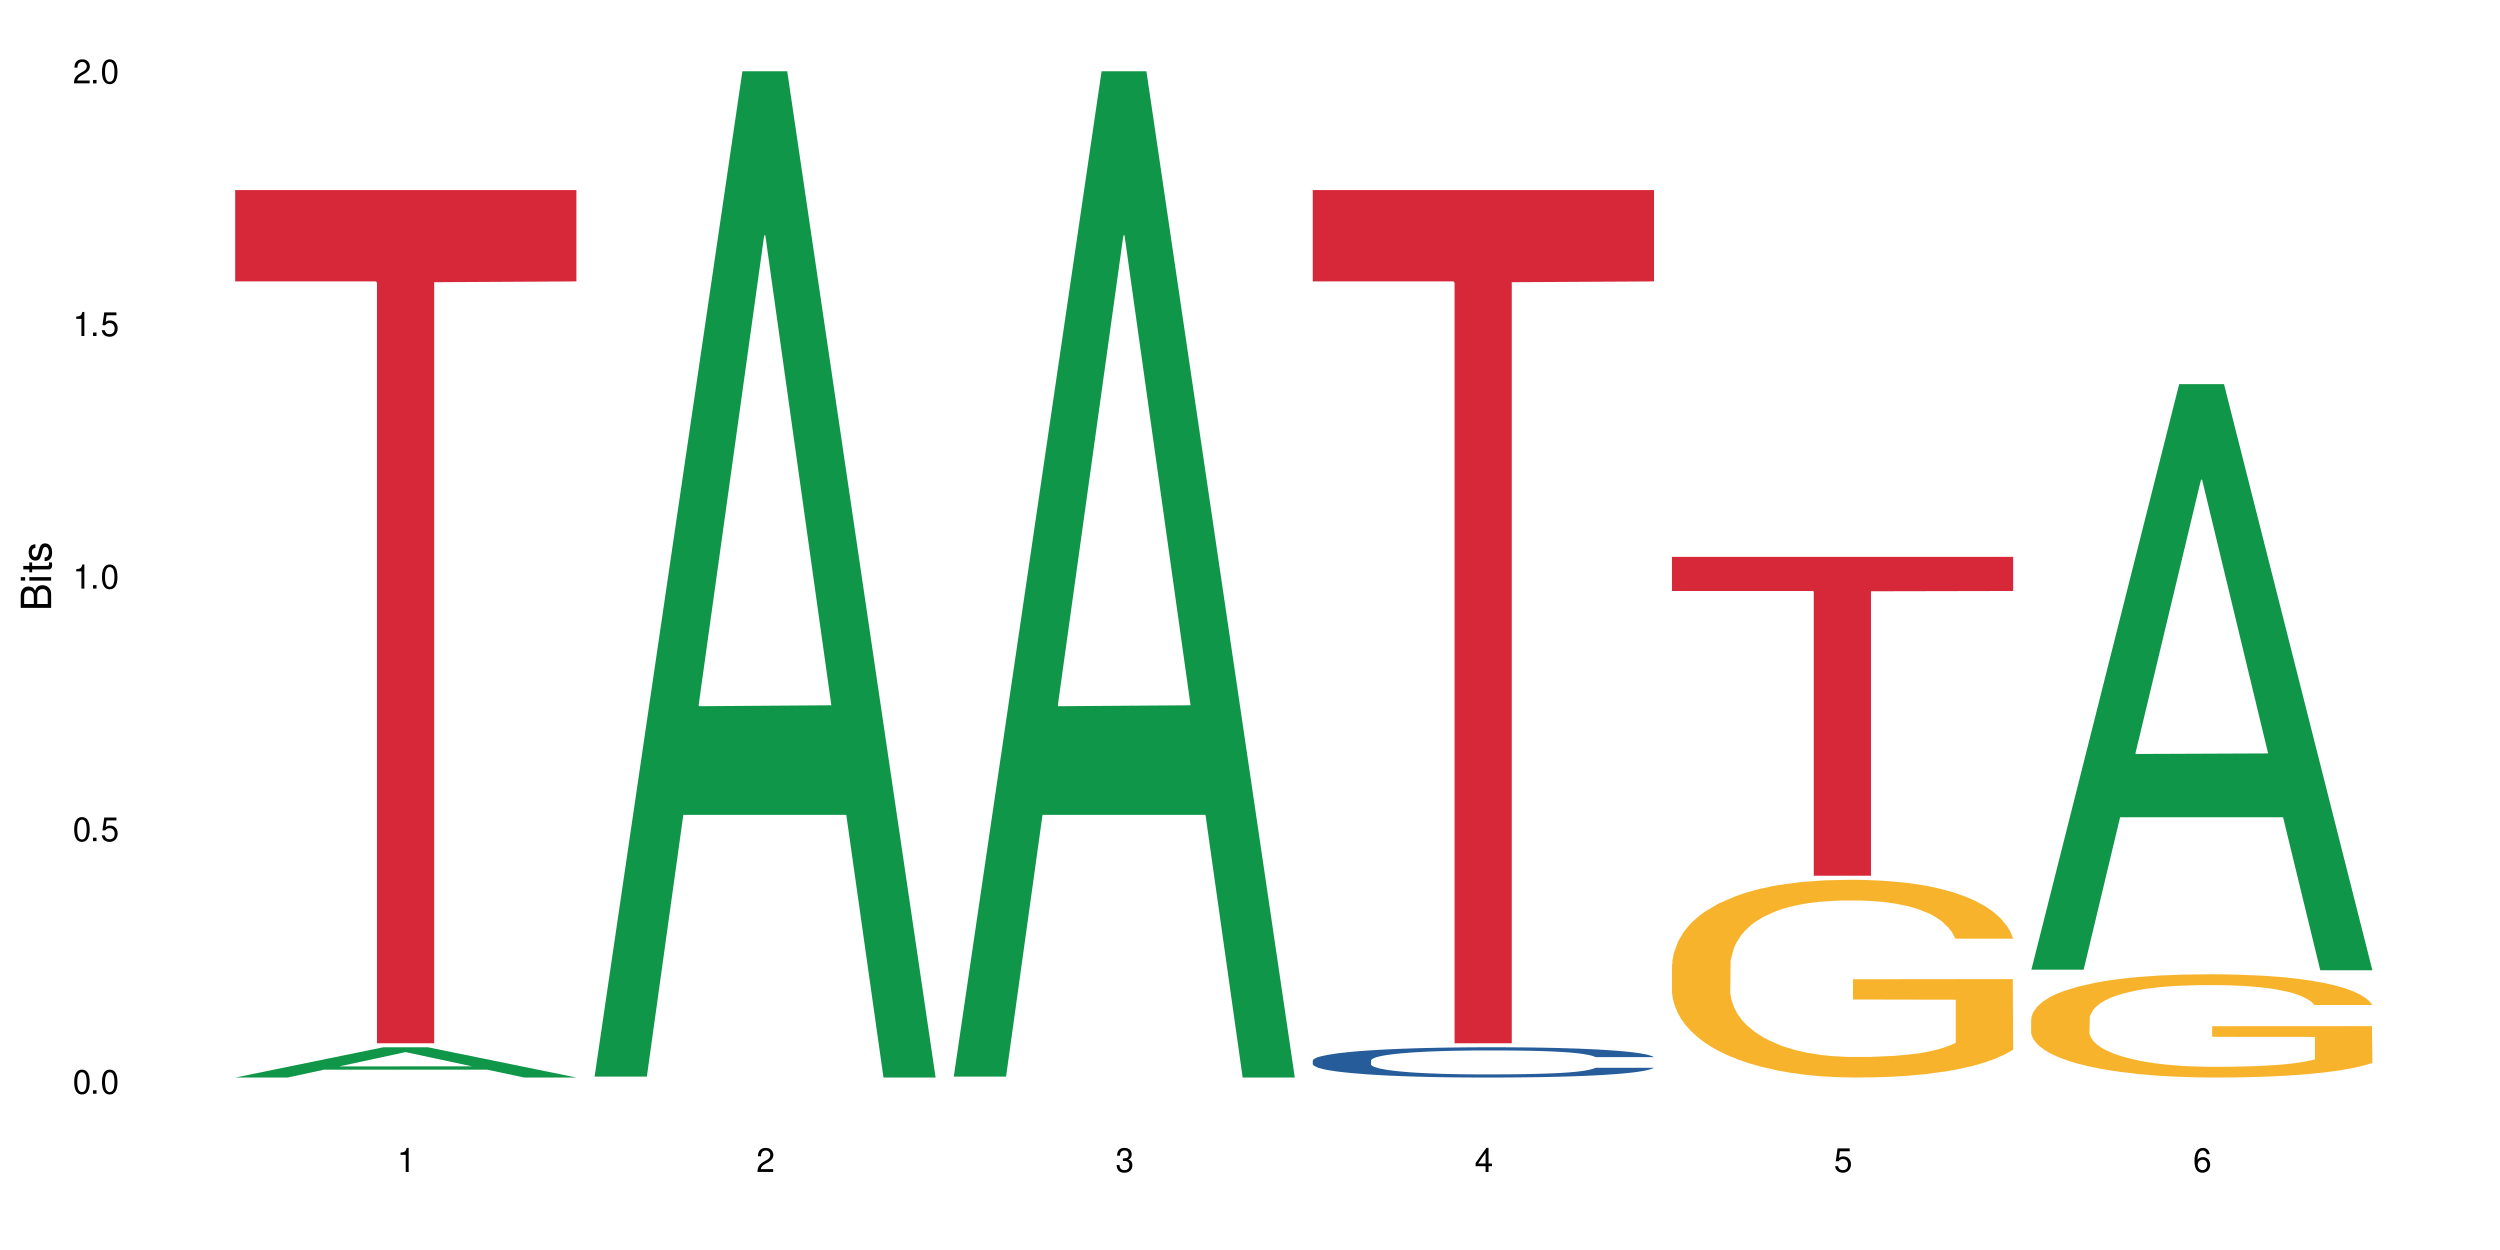
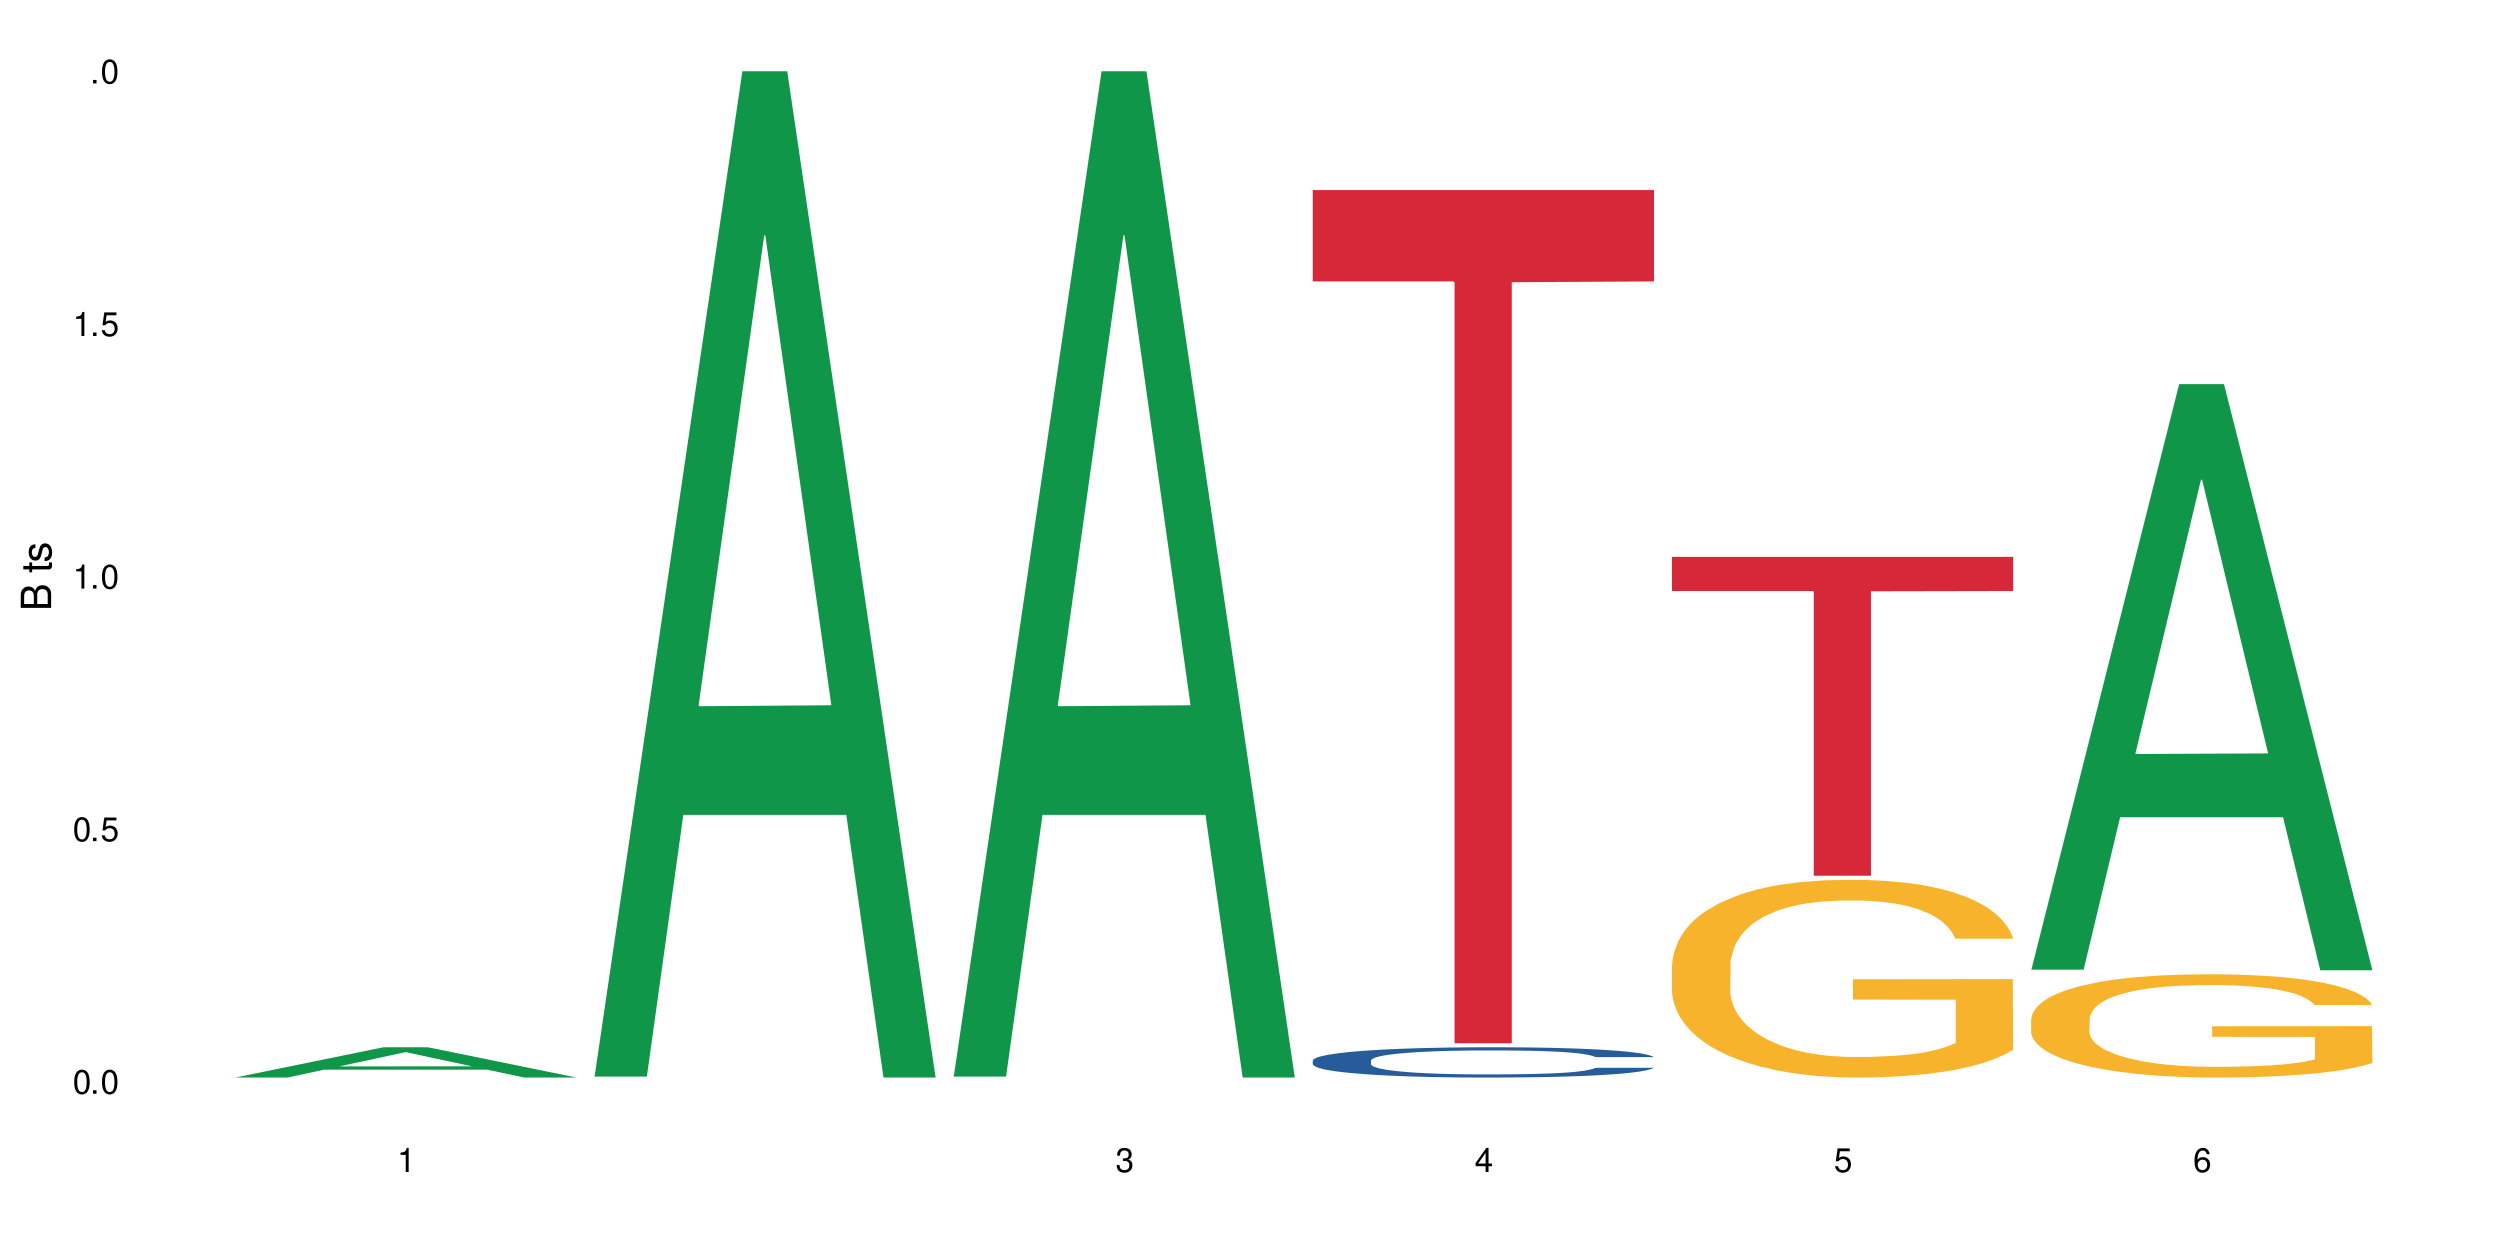
<svg xmlns="http://www.w3.org/2000/svg" xmlns:xlink="http://www.w3.org/1999/xlink" width="720" height="360" viewBox="0 0 720 360">
  <defs>
    <g>
      <g id="glyph-0-0">
</g>
      <g id="glyph-0-1">
        <path d="M 2.641 -6.938 C 2 -6.938 1.422 -6.656 1.078 -6.172 C 0.641 -5.562 0.406 -4.641 0.406 -3.359 C 0.406 -1.016 1.188 0.219 2.641 0.219 C 4.078 0.219 4.859 -1.016 4.859 -3.297 C 4.859 -4.641 4.656 -5.547 4.203 -6.172 C 3.844 -6.656 3.281 -6.938 2.641 -6.938 Z M 2.641 -6.188 C 3.547 -6.188 4 -5.25 4 -3.375 C 4 -1.406 3.562 -0.484 2.625 -0.484 C 1.734 -0.484 1.281 -1.438 1.281 -3.344 C 1.281 -5.25 1.734 -6.188 2.641 -6.188 Z M 2.641 -6.188 " />
      </g>
      <g id="glyph-0-2">
        <path d="M 1.828 -1 L 0.828 -1 L 0.828 0 L 1.828 0 Z M 1.828 -1 " />
      </g>
      <g id="glyph-0-3">
        <path d="M 4.562 -6.797 L 1.062 -6.797 L 0.547 -3.094 L 1.328 -3.094 C 1.719 -3.562 2.047 -3.734 2.578 -3.734 C 3.484 -3.734 4.062 -3.109 4.062 -2.094 C 4.062 -1.125 3.484 -0.531 2.578 -0.531 C 1.828 -0.531 1.375 -0.906 1.188 -1.672 L 0.328 -1.672 C 0.453 -1.109 0.547 -0.844 0.75 -0.594 C 1.125 -0.078 1.828 0.219 2.594 0.219 C 3.969 0.219 4.922 -0.781 4.922 -2.219 C 4.922 -3.562 4.031 -4.484 2.719 -4.484 C 2.25 -4.484 1.859 -4.359 1.469 -4.062 L 1.734 -5.969 L 4.562 -5.969 Z M 4.562 -6.797 " />
      </g>
      <g id="glyph-0-4">
        <path d="M 2.484 -4.938 L 2.484 0 L 3.328 0 L 3.328 -6.938 L 2.766 -6.938 C 2.469 -5.875 2.281 -5.734 0.984 -5.562 L 0.984 -4.938 Z M 2.484 -4.938 " />
      </g>
      <g id="glyph-0-5">
-         <path d="M 4.859 -0.828 L 1.281 -0.828 C 1.359 -1.406 1.672 -1.781 2.5 -2.281 L 3.469 -2.828 C 4.406 -3.344 4.906 -4.062 4.906 -4.906 C 4.906 -5.484 4.672 -6.031 4.266 -6.406 C 3.859 -6.766 3.375 -6.938 2.719 -6.938 C 1.859 -6.938 1.219 -6.625 0.844 -6.031 C 0.609 -5.672 0.5 -5.234 0.484 -4.531 L 1.328 -4.531 C 1.359 -5.016 1.406 -5.281 1.531 -5.516 C 1.75 -5.938 2.188 -6.203 2.703 -6.203 C 3.469 -6.203 4.031 -5.641 4.031 -4.891 C 4.031 -4.344 3.719 -3.859 3.125 -3.516 L 2.234 -3 C 0.812 -2.172 0.406 -1.531 0.328 -0.016 L 4.859 -0.016 Z M 4.859 -0.828 " />
-       </g>
+         </g>
      <g id="glyph-0-6">
        <path d="M 2.125 -3.188 L 2.578 -3.188 C 3.5 -3.188 3.984 -2.766 3.984 -1.922 C 3.984 -1.062 3.469 -0.531 2.594 -0.531 C 1.656 -0.531 1.203 -1 1.156 -2.016 L 0.312 -2.016 C 0.344 -1.453 0.438 -1.094 0.609 -0.781 C 0.953 -0.109 1.625 0.219 2.547 0.219 C 3.953 0.219 4.859 -0.625 4.859 -1.938 C 4.859 -2.828 4.516 -3.297 3.703 -3.594 C 4.344 -3.844 4.656 -4.328 4.656 -5.031 C 4.656 -6.219 3.875 -6.938 2.578 -6.938 C 1.203 -6.938 0.484 -6.172 0.453 -4.703 L 1.297 -4.703 C 1.312 -5.125 1.344 -5.359 1.453 -5.578 C 1.641 -5.969 2.062 -6.203 2.594 -6.203 C 3.344 -6.203 3.797 -5.75 3.797 -5 C 3.797 -4.516 3.609 -4.219 3.25 -4.047 C 3.016 -3.953 2.703 -3.922 2.125 -3.906 Z M 2.125 -3.188 " />
      </g>
      <g id="glyph-0-7">
        <path d="M 3.141 -1.672 L 3.141 0 L 3.984 0 L 3.984 -1.672 L 4.984 -1.672 L 4.984 -2.438 L 3.984 -2.438 L 3.984 -6.938 L 3.359 -6.938 L 0.266 -2.578 L 0.266 -1.672 Z M 3.141 -2.438 L 1 -2.438 L 3.141 -5.5 Z M 3.141 -2.438 " />
      </g>
      <g id="glyph-0-8">
        <path d="M 4.781 -5.125 C 4.609 -6.266 3.891 -6.938 2.844 -6.938 C 2.094 -6.938 1.422 -6.578 1.031 -5.953 C 0.594 -5.266 0.406 -4.422 0.406 -3.172 C 0.406 -2 0.578 -1.25 0.984 -0.641 C 1.359 -0.078 1.953 0.219 2.703 0.219 C 3.984 0.219 4.922 -0.75 4.922 -2.094 C 4.922 -3.375 4.062 -4.281 2.844 -4.281 C 2.172 -4.281 1.641 -4.031 1.281 -3.516 C 1.281 -5.234 1.828 -6.188 2.797 -6.188 C 3.391 -6.188 3.797 -5.797 3.938 -5.125 Z M 2.734 -3.531 C 3.547 -3.531 4.062 -2.953 4.062 -2.031 C 4.062 -1.156 3.484 -0.531 2.703 -0.531 C 1.922 -0.531 1.328 -1.188 1.328 -2.078 C 1.328 -2.938 1.906 -3.531 2.734 -3.531 Z M 2.734 -3.531 " />
      </g>
      <g id="glyph-1-0">
</g>
      <g id="glyph-1-1">
        <path d="M 0 -0.953 L 0 -4.891 C 0 -5.719 -0.234 -6.344 -0.734 -6.797 C -1.188 -7.234 -1.812 -7.469 -2.5 -7.469 C -3.547 -7.469 -4.188 -7 -4.625 -5.875 C -4.984 -6.688 -5.625 -7.094 -6.531 -7.094 C -7.172 -7.094 -7.734 -6.859 -8.141 -6.391 C -8.562 -5.922 -8.75 -5.344 -8.75 -4.5 L -8.75 -0.953 Z M -4.984 -2.062 L -7.766 -2.062 L -7.766 -4.219 C -7.766 -4.844 -7.688 -5.203 -7.453 -5.5 C -7.219 -5.812 -6.859 -5.969 -6.375 -5.969 C -5.891 -5.969 -5.531 -5.812 -5.297 -5.5 C -5.062 -5.203 -4.984 -4.844 -4.984 -4.219 Z M -0.984 -2.062 L -4 -2.062 L -4 -4.781 C -4 -5.766 -3.438 -6.359 -2.484 -6.359 C -1.547 -6.359 -0.984 -5.766 -0.984 -4.781 Z M -0.984 -2.062 " />
      </g>
      <g id="glyph-1-2">
-         <path d="M -6.281 -1.797 L -6.281 -0.797 L 0 -0.797 L 0 -1.797 Z M -8.75 -1.797 L -8.75 -0.797 L -7.484 -0.797 L -7.484 -1.797 Z M -8.75 -1.797 " />
-       </g>
+         </g>
      <g id="glyph-1-3">
        <path d="M -6.281 -3.047 L -6.281 -2.016 L -8.016 -2.016 L -8.016 -1.016 L -6.281 -1.016 L -6.281 -0.172 L -5.469 -0.172 L -5.469 -1.016 L -0.719 -1.016 C -0.078 -1.016 0.281 -1.453 0.281 -2.234 C 0.281 -2.5 0.25 -2.719 0.188 -3.047 L -0.641 -3.047 C -0.609 -2.906 -0.594 -2.766 -0.594 -2.562 C -0.594 -2.141 -0.719 -2.016 -1.156 -2.016 L -5.469 -2.016 L -5.469 -3.047 Z M -6.281 -3.047 " />
      </g>
      <g id="glyph-1-4">
        <path d="M -4.531 -5.25 C -5.766 -5.25 -6.469 -4.422 -6.469 -2.969 C -6.469 -1.516 -5.719 -0.562 -4.547 -0.562 C -3.562 -0.562 -3.094 -1.062 -2.734 -2.562 L -2.516 -3.484 C -2.344 -4.188 -2.094 -4.469 -1.641 -4.469 C -1.047 -4.469 -0.641 -3.875 -0.641 -3 C -0.641 -2.453 -0.797 -2 -1.062 -1.75 C -1.25 -1.594 -1.422 -1.531 -1.875 -1.469 L -1.875 -0.406 C -0.422 -0.453 0.281 -1.266 0.281 -2.922 C 0.281 -4.5 -0.5 -5.516 -1.719 -5.516 C -2.656 -5.516 -3.172 -4.984 -3.469 -3.734 L -3.703 -2.766 C -3.891 -1.953 -4.156 -1.609 -4.594 -1.609 C -5.188 -1.609 -5.547 -2.125 -5.547 -2.938 C -5.547 -3.75 -5.203 -4.172 -4.531 -4.203 Z M -4.531 -5.25 " />
      </g>
    </g>
  </defs>
  <rect x="-72" y="-36" width="864" height="432" fill="rgb(100%, 100%, 100%)" fill-opacity="1" />
  <path fill-rule="nonzero" fill="rgb(6.275%, 58.824%, 28.235%)" fill-opacity="1" d="M 67.73 310.324 L 67.836 310.316 L 110.359 301.621 L 123.273 301.621 L 166.008 310.332 L 150.992 310.332 L 140.281 308.059 L 93.352 308.059 L 82.852 310.324 L 67.73 310.324 L 97.863 307.117 L 135.977 307.109 L 116.973 303.043 L 116.766 303.035 L 116.555 303.062 L 97.758 307.109 L 97.863 307.117 Z M 67.73 310.324 " />
-   <path fill-rule="nonzero" fill="rgb(83.922%, 15.686%, 22.353%)" fill-opacity="1" d="M 67.73 54.742 L 166.008 54.742 L 166.008 81.047 L 125.047 81.277 L 125.047 300.457 L 108.57 300.457 L 108.57 81.508 L 108.332 81.047 L 67.73 81.047 Z M 67.73 54.742 " />
  <path fill-rule="nonzero" fill="rgb(6.275%, 58.824%, 28.235%)" fill-opacity="1" d="M 171.18 310.059 L 171.285 309.789 L 213.809 20.527 L 226.723 20.527 L 269.453 310.332 L 254.441 310.332 L 243.73 234.684 L 196.797 234.684 L 186.297 310.059 L 171.18 310.059 L 201.312 203.391 L 239.426 203.117 L 220.422 67.875 L 220.211 67.602 L 220 68.418 L 201.207 203.117 L 201.312 203.391 Z M 171.18 310.059 " />
  <path fill-rule="nonzero" fill="rgb(6.275%, 58.824%, 28.235%)" fill-opacity="1" d="M 274.629 310.059 L 274.73 309.789 L 317.254 20.527 L 330.168 20.527 L 372.902 310.332 L 357.887 310.332 L 347.18 234.684 L 300.246 234.684 L 289.746 310.059 L 274.629 310.059 L 304.762 203.391 L 342.875 203.117 L 323.871 67.875 L 323.66 67.602 L 323.449 68.418 L 304.656 203.117 L 304.762 203.391 Z M 274.629 310.059 " />
  <path fill-rule="nonzero" fill="rgb(14.51%, 36.078%, 60%)" fill-opacity="1" d="M 378.074 305.41 L 378.195 305.402 L 378.195 305.211 L 378.555 304.91 L 379.395 304.527 L 380.23 304.266 L 382.391 303.797 L 385.387 303.34 L 388.5 302.992 L 390.777 302.785 L 392.816 302.625 L 397.492 302.328 L 400.488 302.18 L 403.723 302.043 L 407.676 301.906 L 410.555 301.828 L 417.027 301.699 L 421.82 301.645 L 425.535 301.621 L 433.566 301.621 L 438.359 301.652 L 441.836 301.691 L 445.668 301.758 L 448.906 301.828 L 454.539 302.004 L 459.57 302.227 L 461.848 302.355 L 465.445 302.602 L 468.199 302.84 L 470.117 303.047 L 472.277 303.34 L 474.191 303.699 L 475.633 304.105 L 476.352 304.449 L 459.57 304.449 L 458.734 304.129 L 457.773 303.883 L 455.977 303.555 L 454.18 303.324 L 451.66 303.094 L 449.383 302.941 L 446.27 302.793 L 443.512 302.695 L 440.637 302.625 L 437.879 302.578 L 432.605 302.527 L 426.492 302.527 L 424.215 302.543 L 419.543 302.609 L 417.027 302.664 L 413.43 302.777 L 410.914 302.879 L 407.918 303.039 L 405.879 303.176 L 403.363 303.383 L 401.566 303.562 L 399.527 303.828 L 398.328 304.027 L 397.25 304.25 L 396.293 304.512 L 395.574 304.789 L 395.094 305.086 L 394.855 305.371 L 394.855 306.605 L 395.094 306.891 L 395.691 307.227 L 397.25 307.711 L 399.527 308.133 L 402.164 308.469 L 404.68 308.707 L 406.121 308.82 L 408.035 308.945 L 411.035 309.105 L 415.348 309.266 L 417.863 309.328 L 421.699 309.395 L 425.656 309.426 L 430.93 309.426 L 435.602 309.395 L 438.719 309.352 L 441.953 309.289 L 446.387 309.152 L 449.145 309.027 L 451.543 308.875 L 453.34 308.723 L 454.539 308.598 L 456.336 308.352 L 457.773 308.078 L 458.852 307.801 L 459.57 307.531 L 476.352 307.531 L 475.633 307.848 L 474.555 308.16 L 473.473 308.391 L 471.797 308.668 L 469.879 308.914 L 467.121 309.195 L 464.844 309.375 L 461.848 309.574 L 459.094 309.727 L 456.098 309.863 L 451.66 310.023 L 448.785 310.102 L 445.668 310.172 L 441.953 310.238 L 437.281 310.293 L 432.246 310.324 L 427.574 310.332 L 422.539 310.316 L 418.824 310.285 L 413.91 310.215 L 407.797 310.07 L 403.363 309.918 L 399.887 309.766 L 396.891 309.609 L 393.535 309.395 L 389.223 309.043 L 386.586 308.773 L 384.785 308.547 L 382.75 308.238 L 381.312 307.961 L 379.633 307.512 L 378.434 306.949 L 378.074 306.512 Z M 378.074 305.41 " />
  <path fill-rule="nonzero" fill="rgb(83.922%, 15.686%, 22.353%)" fill-opacity="1" d="M 378.074 54.742 L 476.352 54.742 L 476.352 81.047 L 435.391 81.277 L 435.391 300.457 L 418.914 300.457 L 418.914 81.508 L 418.676 81.047 L 378.074 81.047 Z M 378.074 54.742 " />
  <path fill-rule="nonzero" fill="rgb(96.863%, 70.196%, 16.863%)" fill-opacity="1" d="M 481.523 277.77 L 481.645 277.715 L 481.645 276.676 L 482.121 274.336 L 483.32 271.109 L 484.879 268.457 L 486.555 266.375 L 487.637 265.285 L 489.434 263.723 L 490.992 262.578 L 494.945 260.238 L 499.98 258.055 L 502.734 257.117 L 505.852 256.234 L 510.285 255.246 L 512.324 254.879 L 518.555 254.047 L 525.629 253.527 L 533.418 253.371 L 537.012 253.422 L 541.926 253.633 L 548.637 254.203 L 552.473 254.723 L 555.469 255.246 L 558.586 255.922 L 562.422 256.961 L 566.016 258.211 L 568.891 259.457 L 571.77 261.02 L 574.164 262.684 L 576.203 264.504 L 578 266.688 L 579.078 268.508 L 579.797 270.328 L 563.141 270.328 L 562.18 268.508 L 561.102 267.105 L 559.305 265.387 L 557.508 264.141 L 555.711 263.152 L 552.352 261.797 L 549.477 260.965 L 545.883 260.238 L 542.406 259.77 L 538.449 259.457 L 536.055 259.355 L 529.703 259.355 L 523.949 259.719 L 520.594 260.133 L 518.195 260.551 L 514.84 261.332 L 512.805 261.953 L 511.605 262.371 L 508.008 263.984 L 505.613 265.441 L 504.293 266.43 L 502.617 267.988 L 501.418 269.395 L 500.098 271.473 L 499.379 273.035 L 498.422 276.57 L 498.301 285.934 L 498.66 287.914 L 499.379 290.047 L 500.34 291.918 L 501.777 293.895 L 503.215 295.402 L 505.73 297.434 L 507.891 298.785 L 509.566 299.668 L 512.805 301.074 L 514.121 301.543 L 517.238 302.477 L 520.473 303.207 L 524.43 303.828 L 527.426 304.141 L 532.219 304.402 L 538.332 304.402 L 545.523 304.09 L 550.078 303.676 L 553.191 303.258 L 555.23 302.895 L 557.746 302.32 L 559.543 301.801 L 561.223 301.23 L 563.258 300.344 L 563.258 287.914 L 533.656 287.859 L 533.656 282.035 L 579.68 281.98 L 579.797 302.32 L 577.281 303.727 L 574.164 305.078 L 571.168 306.117 L 568.055 307.004 L 563.617 307.992 L 560.023 308.617 L 554.512 309.344 L 549.477 309.812 L 544.203 310.125 L 539.531 310.281 L 534.016 310.332 L 529.102 310.227 L 523.828 309.918 L 519.637 309.5 L 515.801 308.98 L 511.965 308.305 L 507.172 307.211 L 504.055 306.328 L 500.82 305.234 L 497.582 303.934 L 494.707 302.531 L 492.789 301.438 L 490.871 300.188 L 488.832 298.629 L 486.918 296.859 L 485.477 295.246 L 484.16 293.426 L 483.199 291.711 L 482.242 289.367 L 481.762 287.496 L 481.523 285.883 Z M 481.523 277.77 " />
  <path fill-rule="nonzero" fill="rgb(83.922%, 15.686%, 22.353%)" fill-opacity="1" d="M 481.523 160.371 L 579.797 160.371 L 579.797 170.203 L 538.84 170.289 L 538.84 252.207 L 522.363 252.207 L 522.363 170.375 L 522.121 170.203 L 481.523 170.203 Z M 481.523 160.371 " />
  <path fill-rule="nonzero" fill="rgb(6.275%, 58.824%, 28.235%)" fill-opacity="1" d="M 584.973 279.273 L 585.074 279.113 L 627.598 110.637 L 640.512 110.637 L 683.246 279.43 L 668.23 279.43 L 657.523 235.371 L 610.59 235.371 L 600.09 279.273 L 584.973 279.273 L 615.105 217.145 L 653.219 216.984 L 634.215 138.215 L 634.004 138.055 L 633.793 138.531 L 615 216.984 L 615.105 217.145 Z M 584.973 279.273 " />
  <path fill-rule="nonzero" fill="rgb(96.863%, 70.196%, 16.863%)" fill-opacity="1" d="M 584.973 293.332 L 585.09 293.305 L 585.09 292.762 L 585.57 291.539 L 586.77 289.855 L 588.328 288.469 L 590.004 287.383 L 591.082 286.812 L 592.883 286 L 594.438 285.402 L 598.395 284.18 L 603.426 283.039 L 606.184 282.551 L 609.301 282.09 L 613.734 281.574 L 615.773 281.383 L 622.004 280.949 L 629.074 280.676 L 636.867 280.594 L 640.461 280.621 L 645.375 280.73 L 652.086 281.031 L 655.922 281.301 L 658.918 281.574 L 662.035 281.926 L 665.867 282.469 L 669.465 283.121 L 672.34 283.773 L 675.215 284.586 L 677.613 285.457 L 679.652 286.406 L 681.449 287.547 L 682.527 288.496 L 683.246 289.449 L 666.586 289.449 L 665.629 288.496 L 664.551 287.766 L 662.754 286.867 L 660.953 286.215 L 659.156 285.699 L 655.801 284.996 L 652.926 284.559 L 649.328 284.18 L 645.855 283.934 L 641.898 283.773 L 639.504 283.719 L 633.148 283.719 L 627.398 283.906 L 624.043 284.125 L 621.645 284.344 L 618.289 284.75 L 616.25 285.074 L 615.055 285.293 L 611.457 286.137 L 609.059 286.895 L 607.742 287.41 L 606.062 288.227 L 604.867 288.961 L 603.547 290.047 L 602.828 290.859 L 601.871 292.707 L 601.75 297.594 L 602.109 298.629 L 602.828 299.742 L 603.789 300.719 L 605.227 301.75 L 606.664 302.539 L 609.18 303.598 L 611.336 304.305 L 613.016 304.766 L 616.25 305.5 L 617.57 305.742 L 620.688 306.23 L 623.922 306.613 L 627.875 306.938 L 630.871 307.102 L 635.668 307.238 L 641.777 307.238 L 648.969 307.074 L 653.523 306.855 L 656.641 306.641 L 658.676 306.449 L 661.195 306.148 L 662.992 305.879 L 664.672 305.578 L 666.707 305.117 L 666.707 298.629 L 637.105 298.602 L 637.105 295.559 L 683.125 295.531 L 683.246 306.148 L 680.73 306.883 L 677.613 307.59 L 674.617 308.133 L 671.5 308.594 L 667.066 309.109 L 663.473 309.438 L 657.957 309.816 L 652.926 310.062 L 647.652 310.223 L 642.977 310.305 L 637.465 310.332 L 632.551 310.277 L 627.277 310.113 L 623.082 309.898 L 619.246 309.625 L 615.414 309.273 L 610.617 308.703 L 607.504 308.242 L 604.266 307.672 L 601.031 306.992 L 598.156 306.258 L 596.238 305.688 L 594.32 305.035 L 592.281 304.223 L 590.363 303.297 L 588.926 302.457 L 587.609 301.508 L 586.648 300.609 L 585.691 299.387 L 585.211 298.41 L 584.973 297.57 Z M 584.973 293.332 " />
  <g fill="rgb(0%, 0%, 0%)" fill-opacity="1">
    <use xlink:href="#glyph-0-1" x="20.965" y="314.993" />
    <use xlink:href="#glyph-0-2" x="25.965" y="314.993" />
    <use xlink:href="#glyph-0-1" x="28.965" y="314.993" />
  </g>
  <g fill="rgb(0%, 0%, 0%)" fill-opacity="1">
    <use xlink:href="#glyph-0-1" x="20.965" y="242.251" />
    <use xlink:href="#glyph-0-2" x="25.965" y="242.251" />
    <use xlink:href="#glyph-0-3" x="28.965" y="242.251" />
  </g>
  <g fill="rgb(0%, 0%, 0%)" fill-opacity="1">
    <use xlink:href="#glyph-0-4" x="20.965" y="169.509" />
    <use xlink:href="#glyph-0-2" x="25.965" y="169.509" />
    <use xlink:href="#glyph-0-1" x="28.965" y="169.509" />
  </g>
  <g fill="rgb(0%, 0%, 0%)" fill-opacity="1">
    <use xlink:href="#glyph-0-4" x="20.965" y="96.767" />
    <use xlink:href="#glyph-0-2" x="25.965" y="96.767" />
    <use xlink:href="#glyph-0-3" x="28.965" y="96.767" />
  </g>
  <g fill="rgb(0%, 0%, 0%)" fill-opacity="1">
    <use xlink:href="#glyph-0-5" x="20.965" y="24.024" />
    <use xlink:href="#glyph-0-2" x="25.965" y="24.024" />
    <use xlink:href="#glyph-0-1" x="28.965" y="24.024" />
  </g>
  <g fill="rgb(0%, 0%, 0%)" fill-opacity="1">
    <use xlink:href="#glyph-0-4" x="114.367" y="337.532" />
  </g>
  <g fill="rgb(0%, 0%, 0%)" fill-opacity="1">
    <use xlink:href="#glyph-0-5" x="217.816" y="337.532" />
  </g>
  <g fill="rgb(0%, 0%, 0%)" fill-opacity="1">
    <use xlink:href="#glyph-0-6" x="321.266" y="337.532" />
  </g>
  <g fill="rgb(0%, 0%, 0%)" fill-opacity="1">
    <use xlink:href="#glyph-0-7" x="424.711" y="337.532" />
  </g>
  <g fill="rgb(0%, 0%, 0%)" fill-opacity="1">
    <use xlink:href="#glyph-0-3" x="528.16" y="337.532" />
  </g>
  <g fill="rgb(0%, 0%, 0%)" fill-opacity="1">
    <use xlink:href="#glyph-0-8" x="631.609" y="337.532" />
  </g>
  <g fill="rgb(0%, 0%, 0%)" fill-opacity="1">
    <use xlink:href="#glyph-1-1" x="14.725" y="176.012" />
    <use xlink:href="#glyph-1-2" x="14.725" y="168.012" />
    <use xlink:href="#glyph-1-3" x="14.725" y="165.012" />
    <use xlink:href="#glyph-1-4" x="14.725" y="162.012" />
  </g>
</svg>